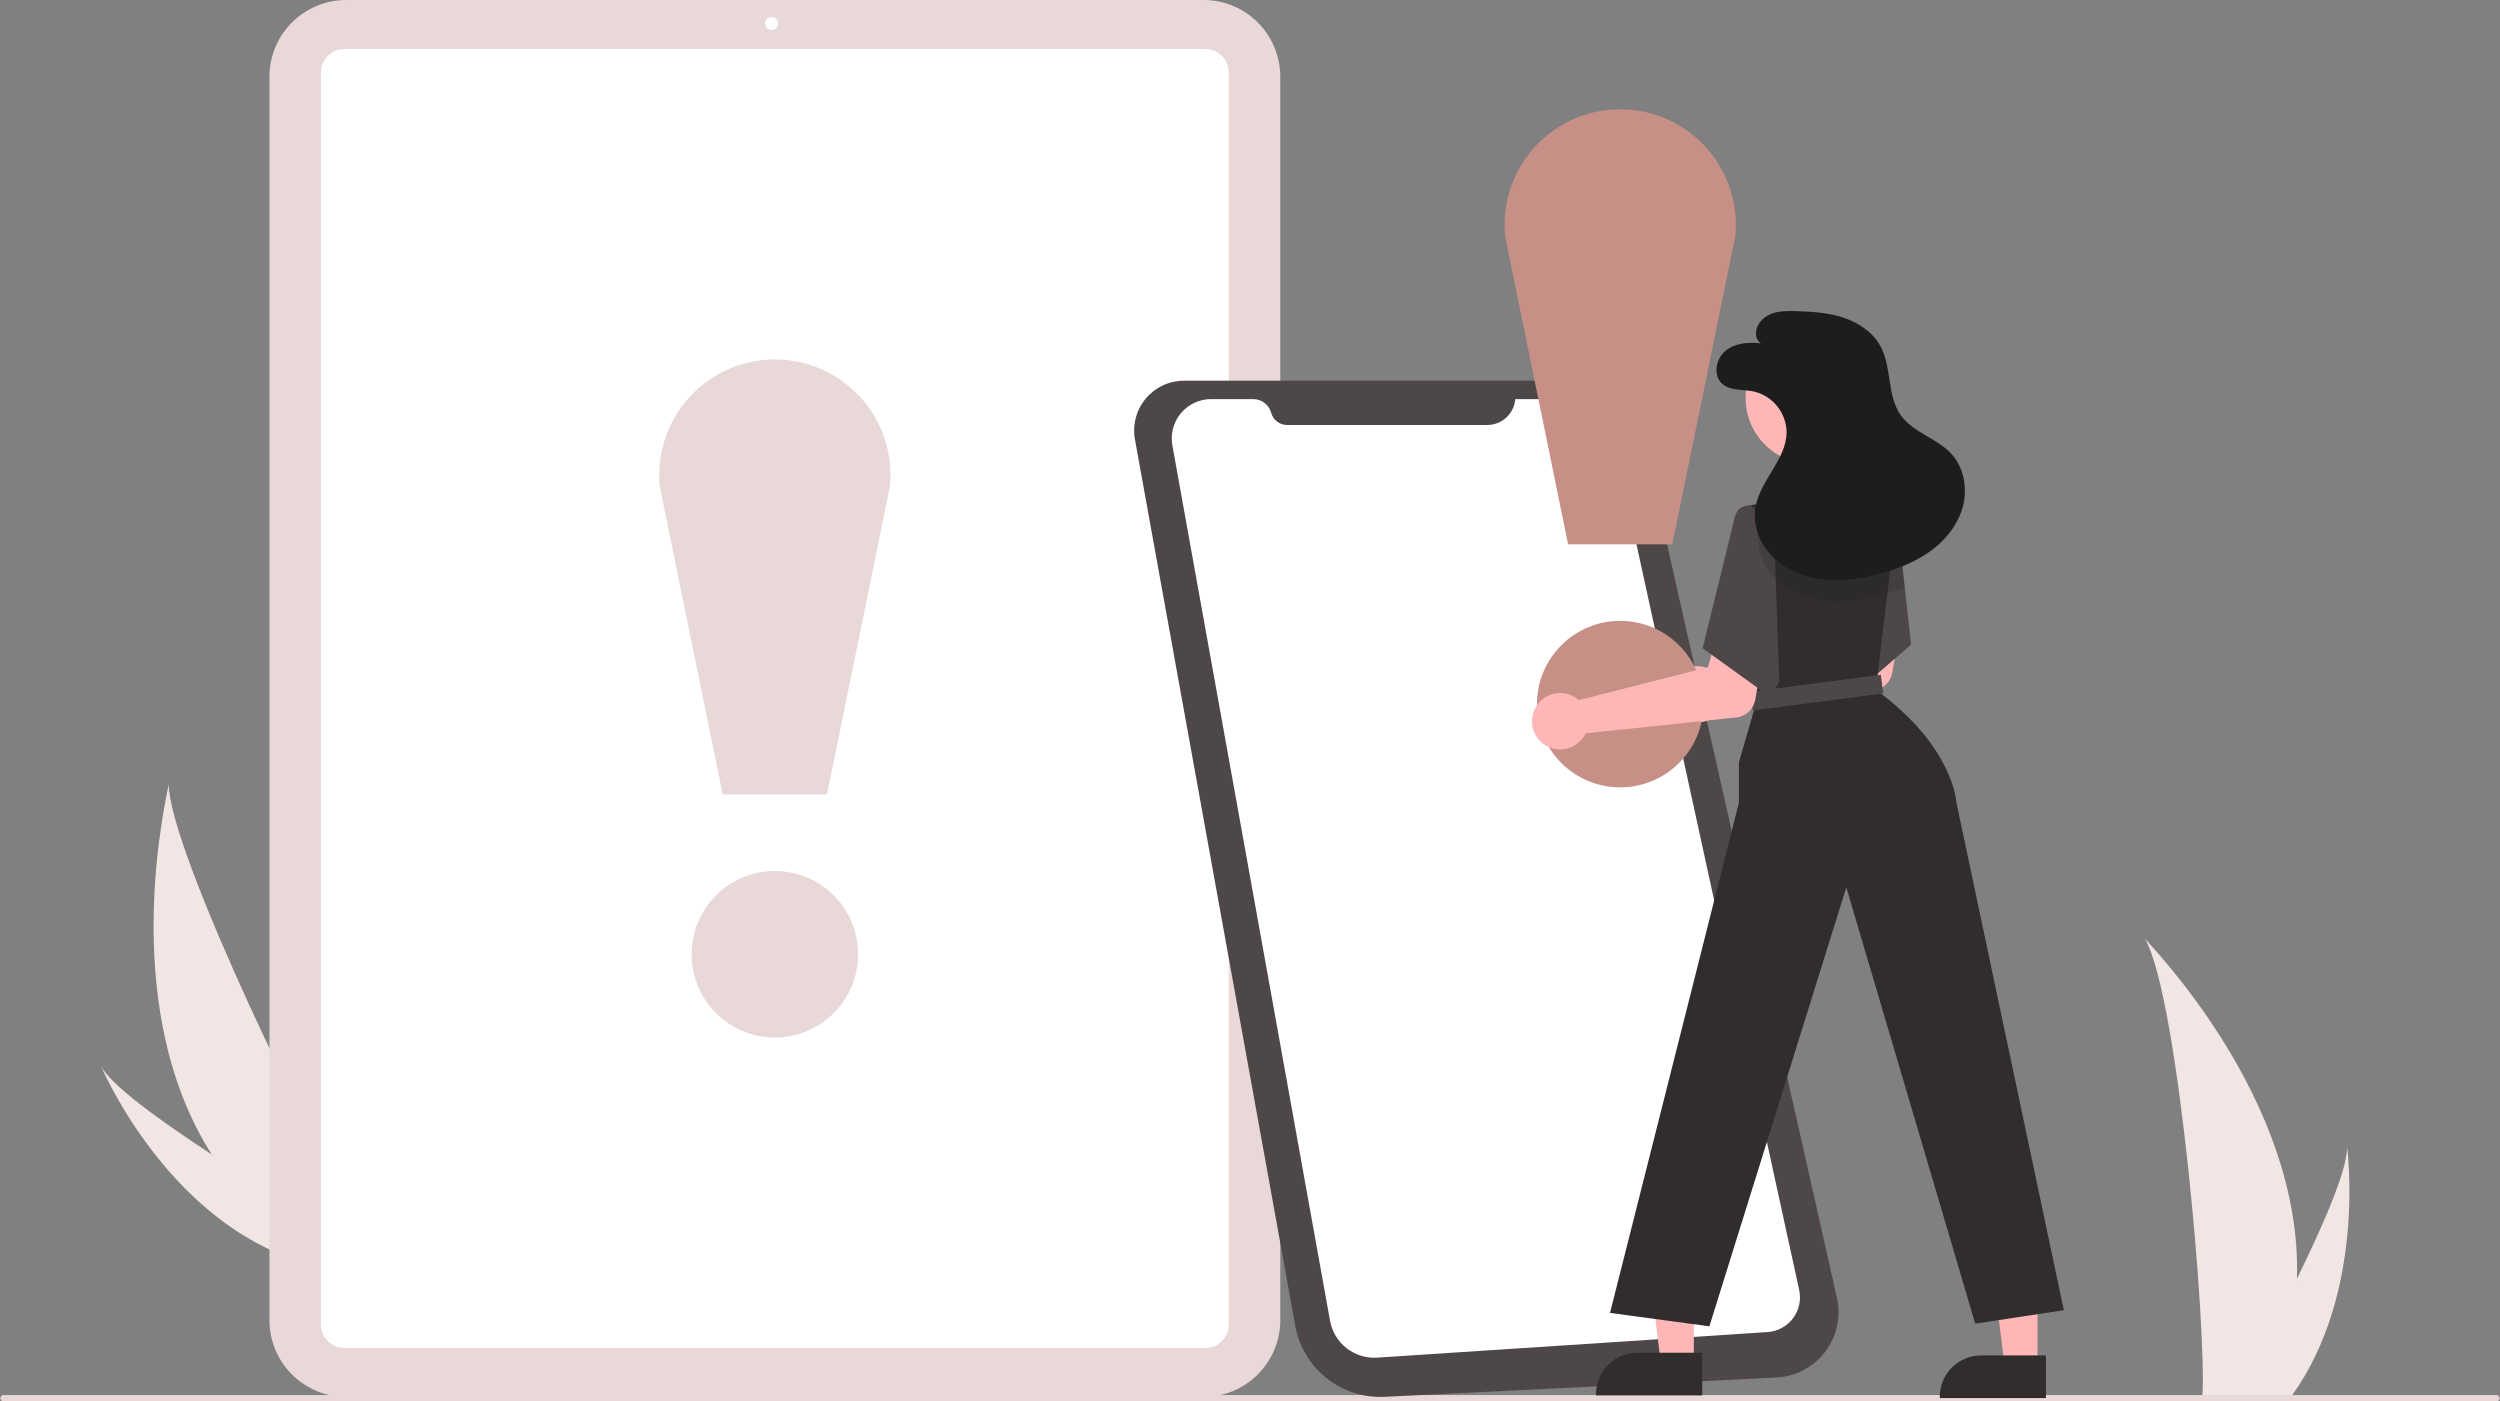
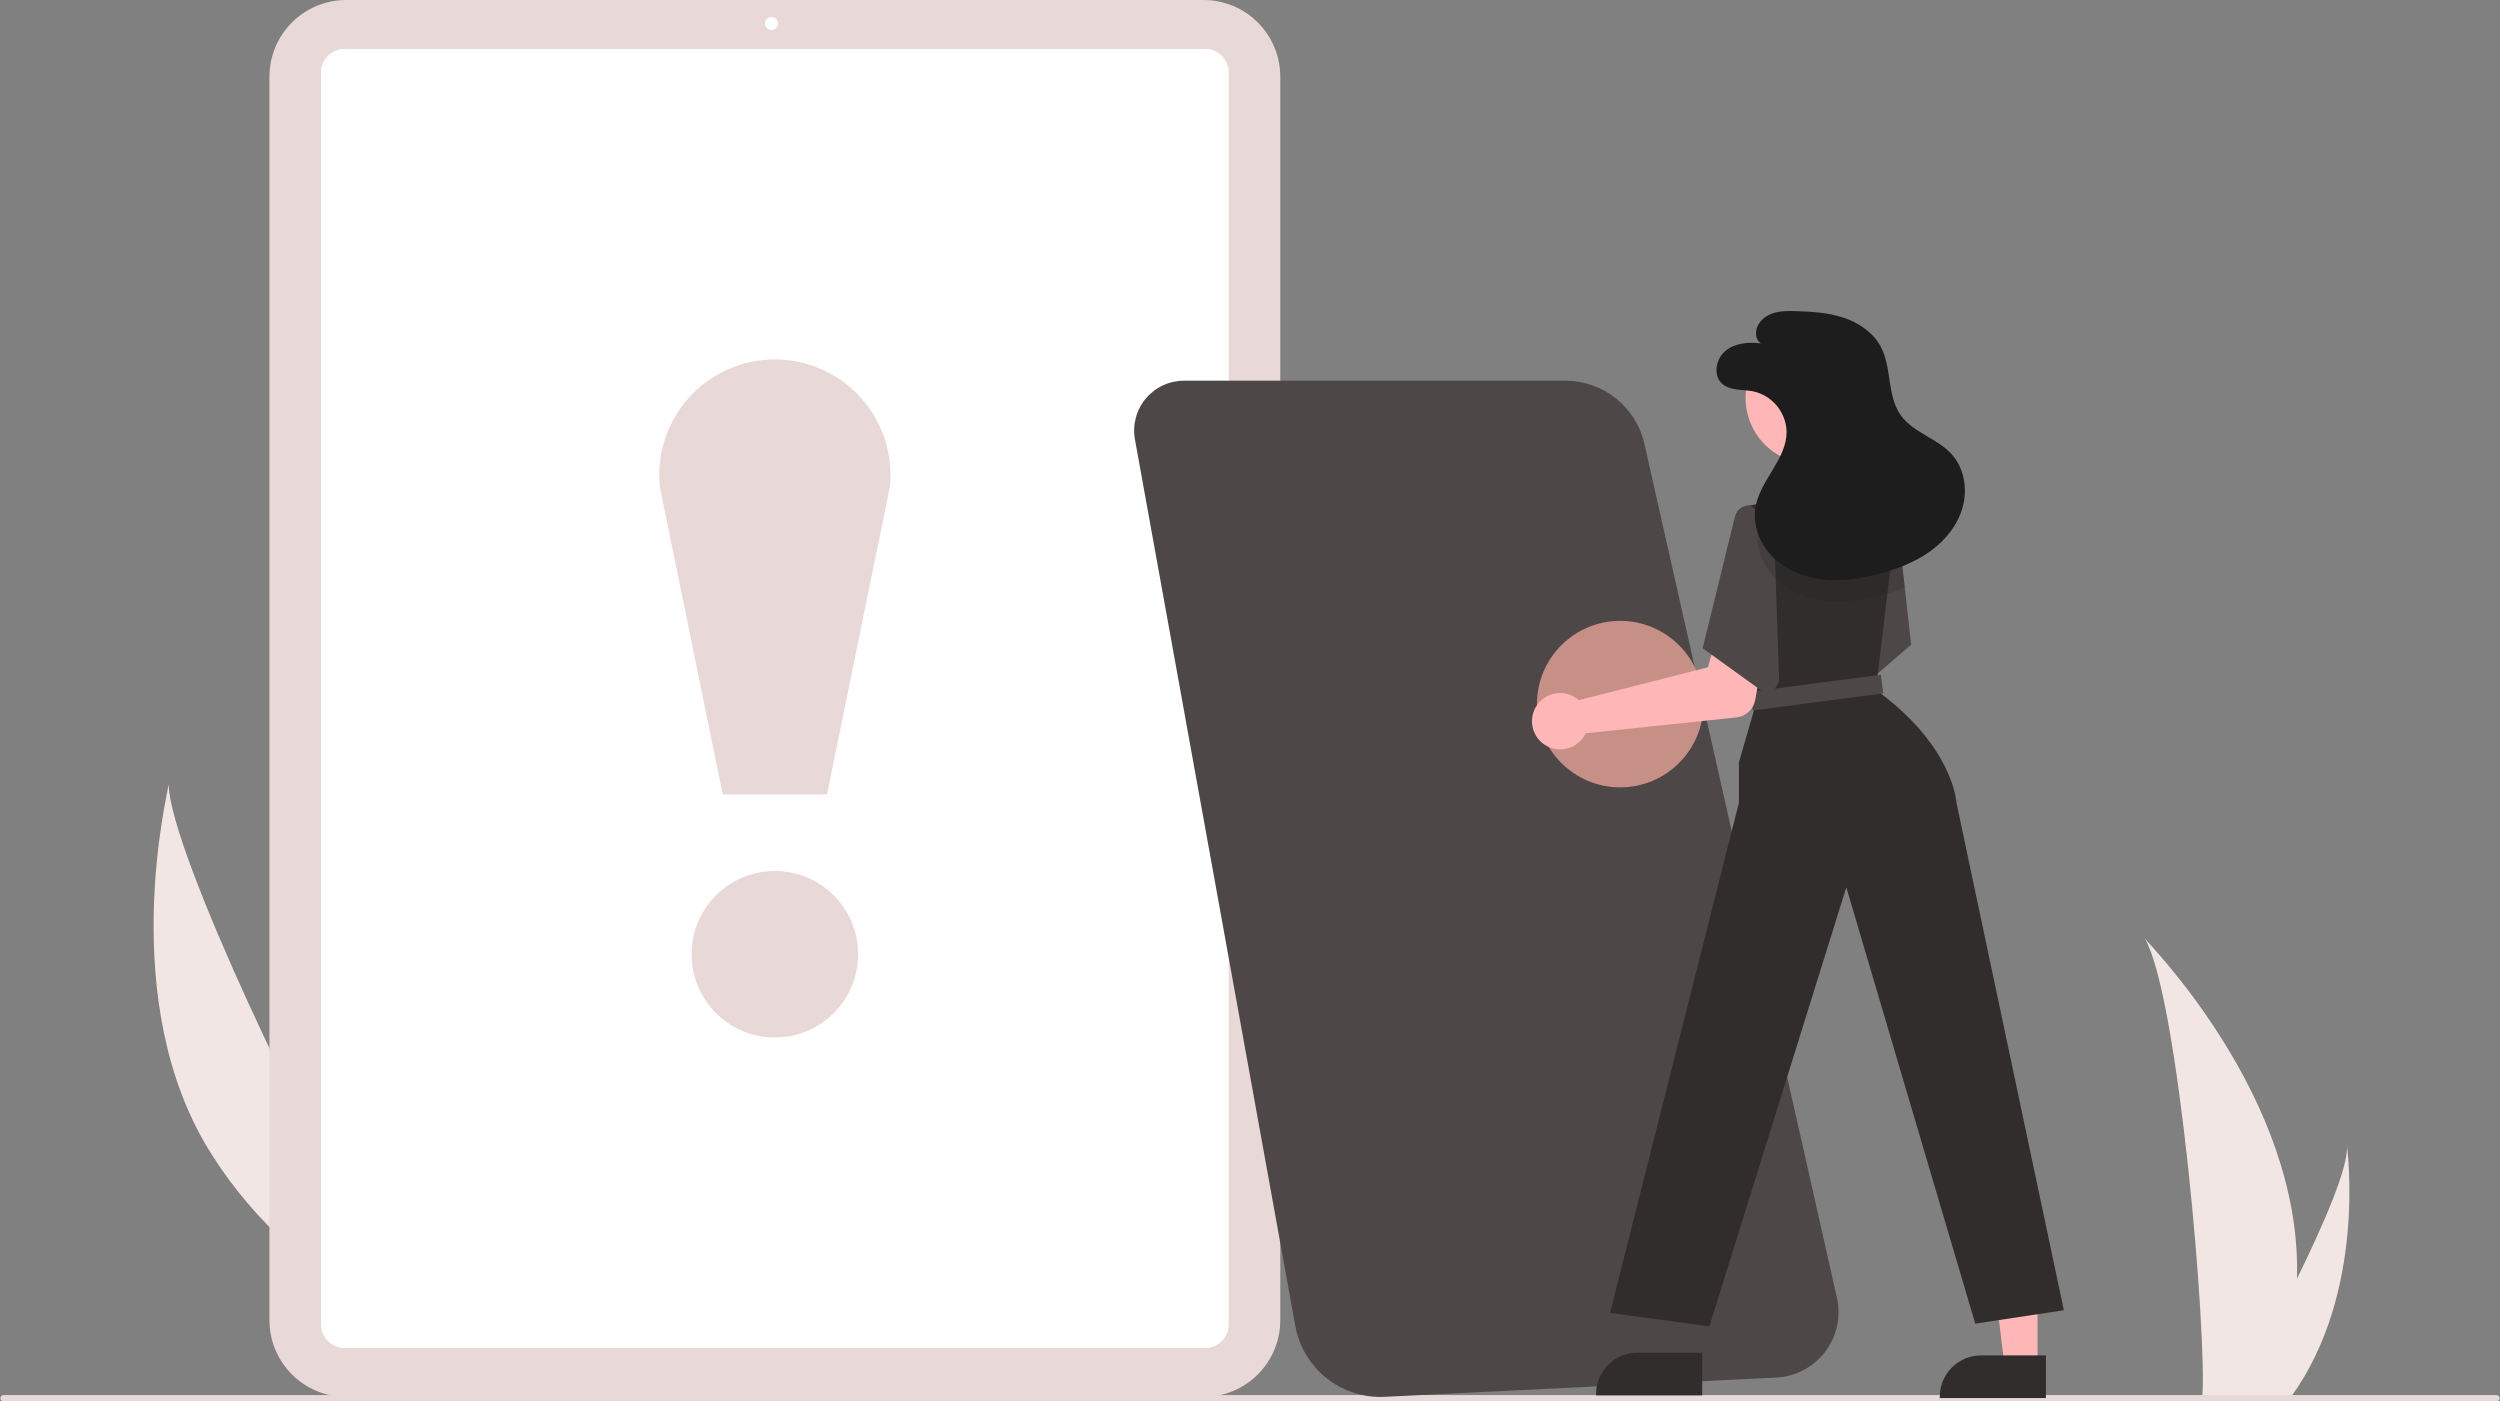
<svg xmlns="http://www.w3.org/2000/svg" width="553" height="310" viewBox="0 0 553 310" fill="none">
  <rect x="0" y="0" width="553" height="310" fill="#808080" stroke="none" />
  <g clip-path="url(#clip0_8200_96081)">
    <path d="M46.839 255.371C51.554 262.843 57.299 269.615 63.903 275.485C64.054 275.622 64.209 275.754 64.364 275.889L78.465 267.511C78.361 267.369 78.246 267.21 78.122 267.036C70.76 256.786 37.508 188.593 37.305 173.492C37.28 174.742 25.339 221.676 46.839 255.371Z" fill="#F2E6E4" />
-     <path d="M61.183 277.102C61.4 277.199 61.623 277.295 61.847 277.385L72.426 271.1C72.261 271.004 72.068 270.892 71.847 270.765C68.225 268.65 57.45 262.293 46.84 255.37C35.44 247.929 24.225 239.84 22.279 235.656C22.684 236.619 35.236 265.875 61.183 277.102Z" fill="#F2E6E4" />
    <path d="M508.082 282.862C507.846 291.695 506.366 300.45 503.687 308.87C503.627 309.066 503.561 309.258 503.497 309.454H487.095C487.112 309.278 487.13 309.083 487.147 308.87C488.241 296.297 481.993 220.688 474.454 207.602C475.114 208.663 509.354 242.912 508.082 282.862Z" fill="#F2E6E4" />
    <path d="M506.852 308.87C506.714 309.065 506.572 309.261 506.426 309.453H494.12C494.213 309.287 494.321 309.091 494.447 308.87C496.48 305.201 502.496 294.232 508.081 282.861C514.081 270.641 519.59 257.958 519.126 253.367C519.269 254.402 523.423 285.964 506.852 308.87Z" fill="#F2E6E4" />
    <path d="M266.241 309H76.557C72.061 308.995 67.751 307.207 64.572 304.028C61.392 300.849 59.604 296.539 59.599 292.043V16.958C59.604 12.462 61.392 8.151 64.572 4.972C67.751 1.793 72.061 0.005 76.557 0H266.241C270.737 0.005 275.047 1.793 278.226 4.972C281.405 8.151 283.194 12.462 283.199 16.958V292.043C283.194 296.539 281.405 300.849 278.226 304.028C275.047 307.207 270.737 308.995 266.241 309Z" fill="#E8D8D8" />
    <path d="M266.575 298.182H76.223C74.837 298.18 73.508 297.629 72.528 296.649C71.548 295.669 70.997 294.34 70.996 292.955V16.048C70.997 14.662 71.548 13.333 72.528 12.353C73.508 11.373 74.837 10.822 76.223 10.82H266.575C267.961 10.822 269.29 11.373 270.27 12.353C271.25 13.333 271.801 14.662 271.803 16.048V292.955C271.801 294.34 271.25 295.669 270.27 296.649C269.29 297.629 267.961 298.18 266.575 298.182Z" fill="white" />
    <path d="M170.678 6.635C171.475 6.635 172.121 5.989 172.121 5.193C172.121 4.396 171.475 3.75 170.678 3.75C169.881 3.75 169.235 4.396 169.235 5.193C169.235 5.989 169.881 6.635 170.678 6.635Z" fill="white" />
    <path d="M552.208 310H0.791C0.604 310 0.424 309.926 0.291 309.793C0.158 309.661 0.084 309.481 0.084 309.293C0.084 309.106 0.158 308.926 0.291 308.793C0.424 308.66 0.604 308.586 0.791 308.586H552.208C552.396 308.586 552.576 308.66 552.708 308.793C552.841 308.926 552.915 309.106 552.915 309.293C552.915 309.481 552.841 309.661 552.708 309.793C552.576 309.926 552.396 310 552.208 310Z" fill="#E8D8D8" />
    <path d="M171.397 229.493C181.567 229.493 189.812 221.248 189.812 211.078C189.812 200.908 181.567 192.664 171.397 192.664C161.227 192.664 152.983 200.908 152.983 211.078C152.983 221.248 161.227 229.493 171.397 229.493Z" fill="#E8D8D8" />
    <path d="M182.926 175.737H159.869L145.949 107.645C145.591 104.09 145.982 100.499 147.098 97.104C148.213 93.709 150.027 90.585 152.423 87.934C154.82 85.283 157.745 83.163 161.01 81.712C164.276 80.261 167.809 79.51 171.383 79.508C174.956 79.506 178.491 80.252 181.758 81.7C185.025 83.147 187.953 85.263 190.353 87.911C192.752 90.56 194.57 93.681 195.689 97.075C196.808 100.469 197.204 104.059 196.85 107.615L182.926 175.737Z" fill="#E8D8D8" />
    <path d="M261.994 84.211H346.269C350.335 84.211 354.281 85.595 357.457 88.135C360.633 90.674 362.851 94.219 363.745 98.186L406.327 287.063C406.792 289.123 406.8 291.26 406.351 293.323C405.903 295.387 405.008 297.327 403.73 299.009C402.452 300.69 400.822 302.072 398.954 303.056C397.086 304.041 395.025 304.605 392.915 304.709L306.28 308.977C301.641 309.206 297.078 307.739 293.441 304.85C289.804 301.961 287.342 297.847 286.516 293.277L262.36 159.739L257.791 134.48L251.049 97.204C250.76 95.608 250.827 93.967 251.245 92.4C251.663 90.832 252.422 89.376 253.467 88.135C254.512 86.894 255.818 85.899 257.292 85.221C258.766 84.543 260.372 84.198 261.994 84.211Z" fill="#4E4747" />
-     <path d="M335.174 88.281H345.011C347.836 88.281 350.577 89.248 352.777 91.019C354.977 92.791 356.505 95.263 357.107 98.023L397.981 285.358C398.216 286.437 398.216 287.553 397.98 288.632C397.744 289.71 397.278 290.725 396.615 291.607C395.951 292.489 395.104 293.218 394.133 293.742C393.162 294.267 392.089 294.576 390.987 294.649L304.632 300.308C302.196 300.468 299.787 299.725 297.863 298.221C295.94 296.717 294.637 294.558 294.205 292.155L259.327 98.526C259.102 97.273 259.154 95.985 259.48 94.754C259.806 93.523 260.398 92.379 261.215 91.402C262.032 90.425 263.053 89.639 264.207 89.1C265.36 88.561 266.618 88.281 267.892 88.281H277.224C278.127 88.281 279.005 88.579 279.722 89.129C280.439 89.678 280.955 90.448 281.19 91.32C281.397 92.091 281.852 92.771 282.485 93.256C283.118 93.741 283.893 94.004 284.691 94.004H328.994C330.556 94.004 332.06 93.414 333.205 92.353C334.351 91.292 335.054 89.838 335.174 88.281Z" fill="white" />
-     <path d="M378.758 148.331C379.034 148.51 379.296 148.71 379.54 148.929L408.086 141.652L410.034 134.766L420.811 136.346L418.548 148.873C418.365 149.885 417.859 150.81 417.106 151.51C416.352 152.21 415.392 152.646 414.369 152.754L381.039 156.264C380.495 157.408 379.617 158.359 378.52 158.991C377.423 159.623 376.159 159.907 374.897 159.803C373.635 159.7 372.435 159.215 371.455 158.412C370.475 157.61 369.763 156.528 369.414 155.311C369.064 154.095 369.093 152.8 369.497 151.6C369.9 150.4 370.66 149.351 371.675 148.593C372.689 147.836 373.91 147.405 375.176 147.358C376.441 147.311 377.69 147.65 378.758 148.331Z" fill="#FFB6B6" />
-     <path d="M358.387 174.165C368.556 174.165 376.801 165.92 376.801 155.75C376.801 145.58 368.556 137.336 358.387 137.336C348.217 137.336 339.972 145.58 339.972 155.75C339.972 165.92 348.217 174.165 358.387 174.165Z" fill="#C79086" />
-     <path d="M369.915 120.401H346.858L332.938 52.309C332.58 48.754 332.972 45.163 334.087 41.768C335.202 38.373 337.016 35.249 339.413 32.598C341.809 29.947 344.734 27.828 348 26.376C351.265 24.925 354.799 24.174 358.372 24.172C361.946 24.17 365.48 24.916 368.747 26.364C372.015 27.811 374.942 29.927 377.342 32.575C379.741 35.224 381.559 38.345 382.678 41.739C383.798 45.133 384.193 48.723 383.84 52.279L369.915 120.401Z" fill="#C79086" />
+     <path d="M358.387 174.165C368.556 174.165 376.801 165.92 376.801 155.75C376.801 145.58 368.556 137.336 358.387 137.336C348.217 137.336 339.972 145.58 339.972 155.75C339.972 165.92 348.217 174.165 358.387 174.165" fill="#C79086" />
    <path d="M422.737 142.602L415.383 148.947L405.095 157.815L400.551 134.566L400.075 132.148L399.701 130.229L410.126 112.07L418.816 112.569L419.41 112.605L419.422 112.736L419.559 113.953L421.341 129.98L421.383 130.366L422.737 142.602Z" fill="#4E4747" />
-     <path d="M374.671 301.598L367.388 301.597L363.923 273.508L374.672 273.508L374.671 301.598Z" fill="#FFB6B6" />
    <path d="M376.528 308.656L353.046 308.655V308.358C353.046 305.934 354.009 303.61 355.723 301.896C357.437 300.182 359.762 299.219 362.186 299.219H362.186L376.528 299.219L376.528 308.656Z" fill="#312D2D" />
    <path d="M450.704 302.192L443.422 302.191L439.957 274.102L450.706 274.102L450.704 302.192Z" fill="#FFB6B6" />
    <path d="M452.561 309.25L429.08 309.249V308.952C429.08 306.528 430.043 304.204 431.757 302.49C433.471 300.776 435.795 299.813 438.219 299.812H438.22L452.562 299.813L452.561 309.25Z" fill="#312D2D" />
    <path d="M456.525 289.821L436.922 292.791L408.404 196.276L378.115 293.385L356.137 290.415L384.649 177.553V168.643L388.51 155.278L388.106 151.66L385.297 126.361L384.079 115.39L384 114.681C383.934 114.086 384.091 113.488 384.442 113.003C384.793 112.518 385.311 112.181 385.897 112.057L395.044 110.133H409.996L418.817 112.562L419.423 112.729L419.696 112.806L419.559 113.946L417.492 131.28L417.379 132.23L415.383 148.94L414.944 152.605C432.17 165.079 432.764 177.553 432.764 177.553L456.525 289.821Z" fill="#312D2D" />
    <path d="M400.713 102.624C408.771 102.624 415.303 96.092 415.303 88.035C415.303 79.977 408.771 73.445 400.713 73.445C392.655 73.445 386.124 79.977 386.124 88.035C386.124 96.092 392.655 102.624 400.713 102.624Z" fill="#FFB6B6" />
    <path d="M416.037 149.257L387.176 153.031L387.715 157.154L416.576 153.38L416.037 149.257Z" fill="#4E4747" />
    <path d="M348.463 154.276C348.739 154.455 349.001 154.655 349.245 154.875L377.791 147.598L379.739 140.711L390.516 142.292L388.253 154.818C388.07 155.83 387.564 156.755 386.811 157.455C386.057 158.155 385.097 158.591 384.074 158.699L350.744 162.209C350.201 163.353 349.322 164.304 348.225 164.937C347.128 165.569 345.864 165.852 344.602 165.749C343.34 165.645 342.14 165.16 341.16 164.358C340.181 163.555 339.469 162.474 339.119 161.257C338.769 160.04 338.798 158.745 339.202 157.545C339.606 156.345 340.365 155.296 341.38 154.539C342.394 153.781 343.615 153.35 344.881 153.303C346.146 153.256 347.396 153.596 348.463 154.276Z" fill="#FFB6B6" />
    <path d="M392.371 115.78L387.322 111.919C385.957 111.401 384.086 112.872 383.758 114.295L376.63 143.401L391.48 154.093L393.559 150.826L392.371 115.78Z" fill="#4E4747" />
    <g opacity="0.2">
      <path d="M421.341 129.973C420.081 130.473 418.796 130.909 417.492 131.28C417.076 131.404 416.649 131.523 416.227 131.636C413.447 132.407 410.59 132.869 407.709 133.014C406.468 133.067 405.226 133.033 403.99 132.913C402.664 132.781 401.353 132.522 400.076 132.141C400.034 132.129 399.986 132.117 399.945 132.105C397.289 131.351 394.854 129.968 392.846 128.072C392.398 127.635 391.979 127.169 391.593 126.676C390.484 125.317 389.67 123.743 389.204 122.052C388.737 120.361 388.629 118.592 388.884 116.857C388.934 116.543 389.002 116.231 389.087 115.924C389.31 115.088 389.606 114.274 389.971 113.489C390.132 113.121 390.31 112.758 390.5 112.402L397.212 110.133H409.996L418.817 112.562L419.411 112.598L419.423 112.729L419.696 112.806L419.559 113.946L421.341 129.973Z" fill="#1D1D1D" />
    </g>
    <path d="M389.534 75.956C386.805 75.621 383.811 75.858 381.685 77.6C379.558 79.341 378.872 82.962 380.885 84.834C382.668 86.49 385.455 86.101 387.842 86.572C389.899 87.033 391.742 88.171 393.076 89.803C394.409 91.435 395.157 93.468 395.198 95.575C395.163 101.619 389.363 106.195 388.321 112.149C387.61 116.212 389.324 120.487 392.286 123.357C395.249 126.227 399.321 127.778 403.424 128.199C407.527 128.619 411.677 127.977 415.664 126.923C419.669 125.864 423.611 124.362 426.971 121.94C430.331 119.518 433.085 116.104 434.164 112.105C435.243 108.106 434.468 103.521 431.688 100.45C428.505 96.934 423.209 95.725 420.456 91.864C417.369 87.534 418.511 81.37 416.013 76.676C414.345 73.543 411.187 71.406 407.82 70.28C404.454 69.154 400.859 68.931 397.311 68.822C395.446 68.765 393.524 68.746 391.786 69.426C390.049 70.106 388.522 71.655 388.431 73.519C388.341 75.383 389.534 75.956 389.534 75.956Z" fill="#1D1D1D" />
  </g>
  <defs>
    <clipPath id="clip0_8200_96081">
      <rect width="552.831" height="310" fill="white" transform="translate(0.084)" />
    </clipPath>
  </defs>
</svg>